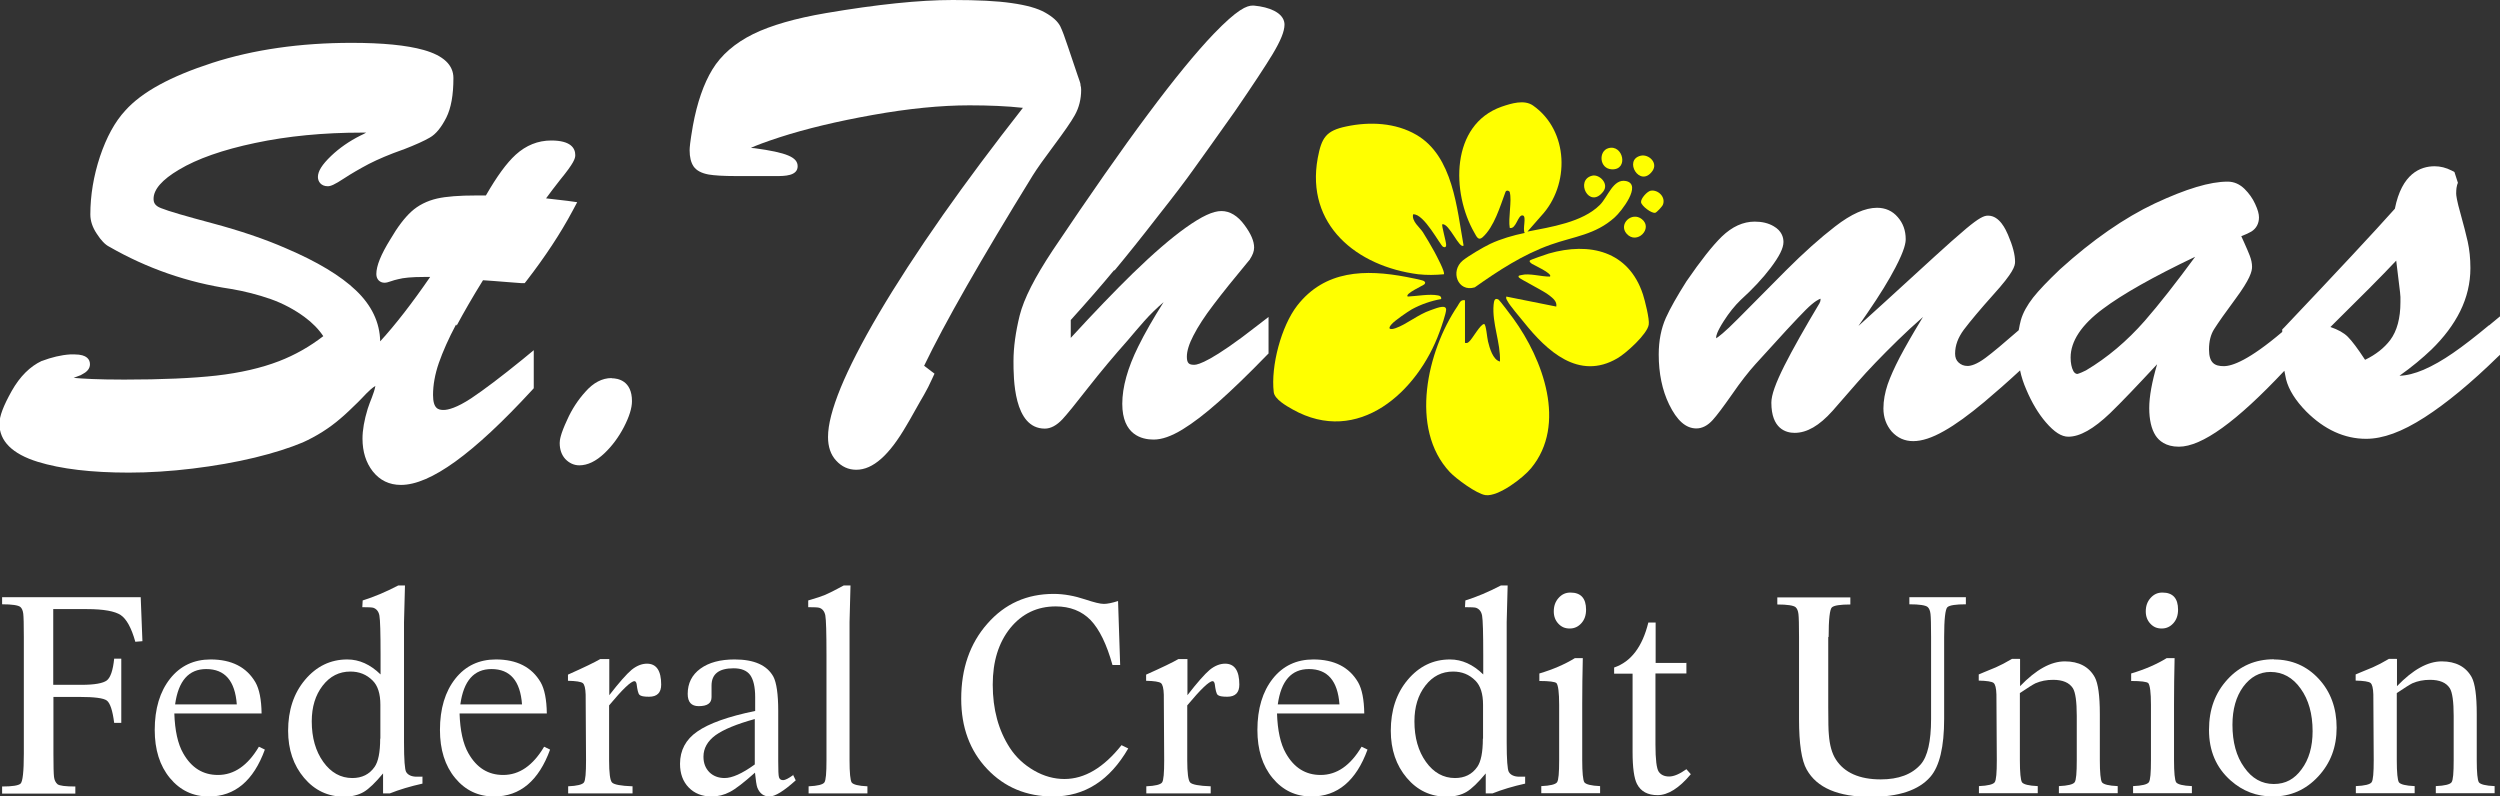
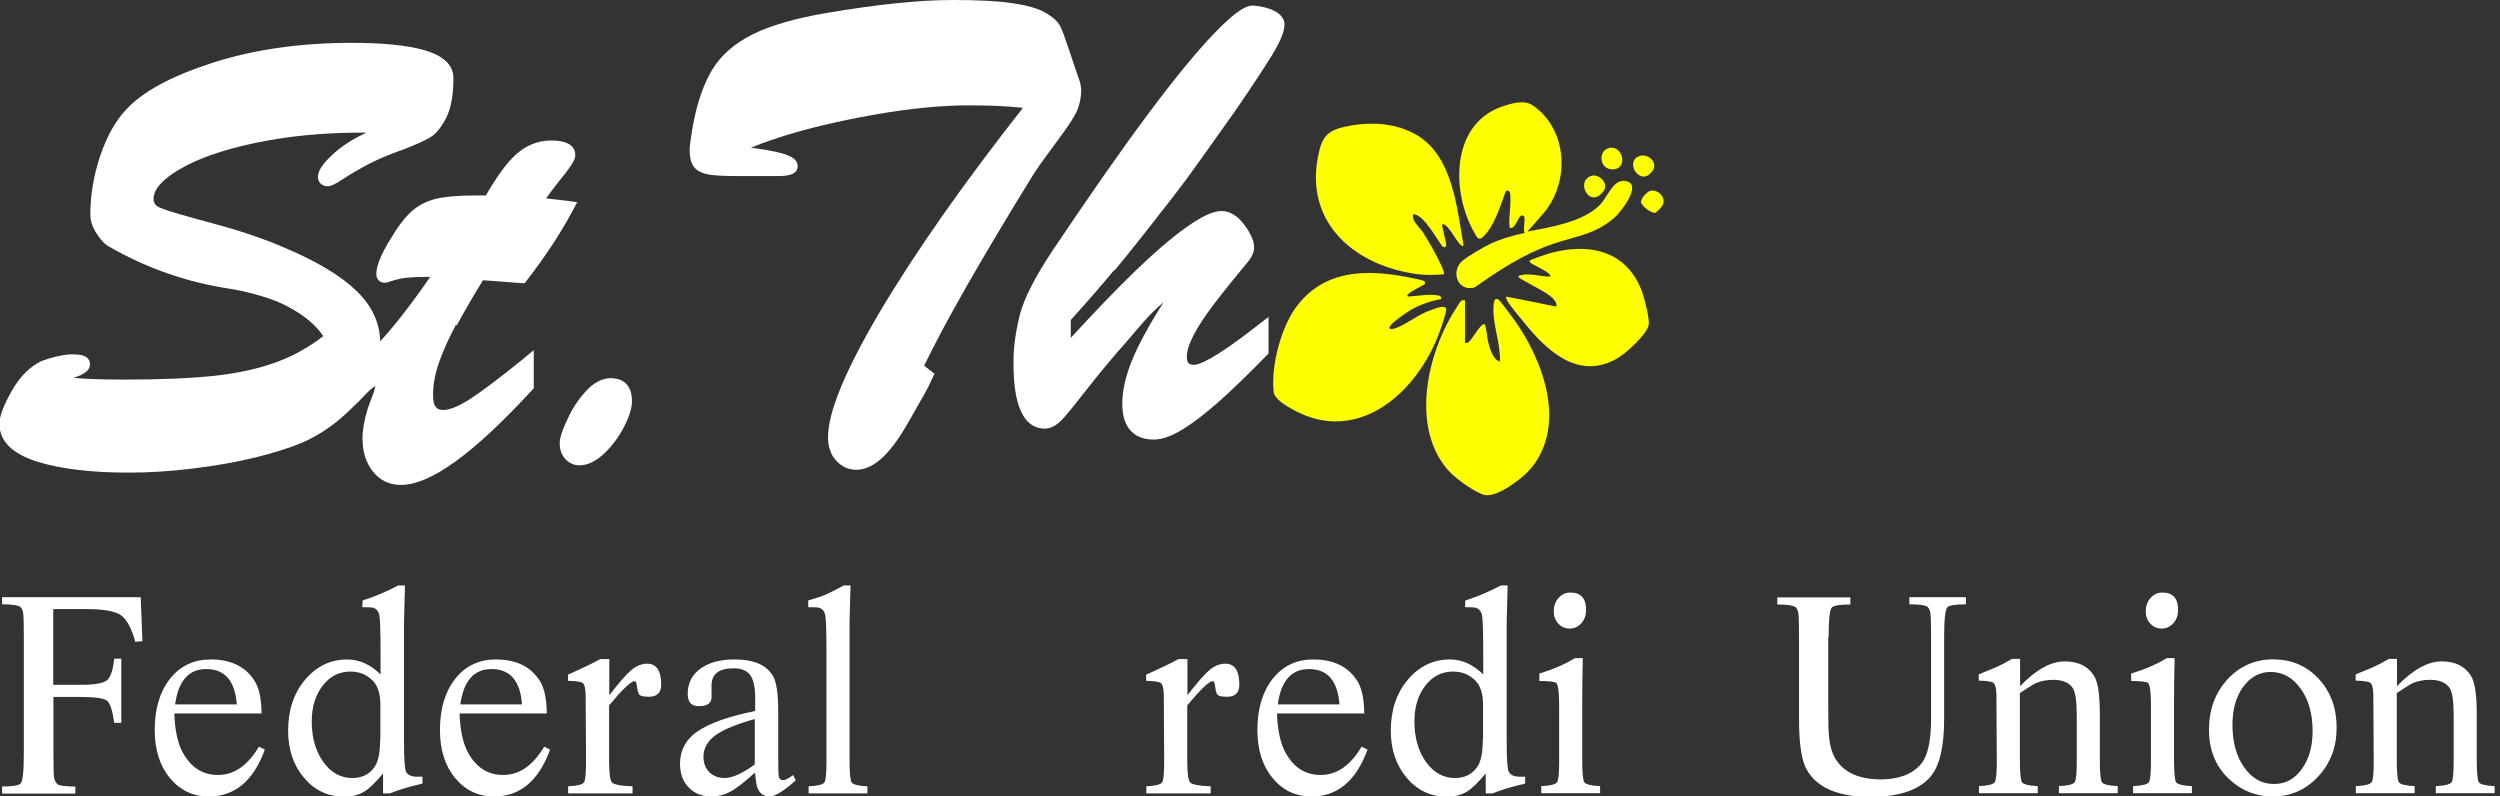
<svg xmlns="http://www.w3.org/2000/svg" id="Layer_2" data-name="Layer 2" viewBox="0 0 130.07 41.44">
  <rect x="0" y="0" width="130.07" height="41.44" fill="#333333" stroke="none" />
  <defs>
    <style>
      .cls-1 {
        fill: #fff;
      }

      .cls-2 {
        fill: #ff0;
      }
    </style>
  </defs>
  <g id="Layer_1-2" data-name="Layer 1">
    <g>
      <g>
-         <path class="cls-2" d="M73.23,15.43c.47-.02,1.14-.15,1.59-.06.11.02.18.07.16.19-.52.09-1.06.28-1.52.53-.24.14-.88.58-1.05.77-.25.27-.07.31.21.21.57-.2,1.16-.71,1.81-.93.19-.06.8-.34.81-.04,0,.2-.25.92-.34,1.16-1.13,3.13-4.24,5.96-7.65,4.04-.32-.18-.94-.53-.98-.9-.16-1.35.39-3.43,1.22-4.5,1.44-1.85,3.54-1.9,5.69-1.49.15.03.83.16.9.21.07.05.09.08.04.16-.05.07-1.05.5-.88.65Z" />
+         <path class="cls-2" d="M73.23,15.43c.47-.02,1.14-.15,1.59-.06.11.02.18.07.16.19-.52.09-1.06.28-1.52.53-.24.14-.88.58-1.05.77-.25.27-.07.31.21.21.57-.2,1.16-.71,1.81-.93.19-.06.8-.34.81-.04,0,.2-.25.92-.34,1.16-1.13,3.13-4.24,5.96-7.65,4.04-.32-.18-.94-.53-.98-.9-.16-1.35.39-3.43,1.22-4.5,1.44-1.85,3.54-1.9,5.69-1.49.15.03.83.16.9.21.07.05.09.08.04.16-.05.07-1.05.5-.88.65" />
        <path class="cls-2" d="M76.22,15.63v2.21c.12.02.14,0,.22-.07.15-.12.6-.94.78-.91.1.02.15.73.2.91.08.33.25.95.62,1.04.04-.98-.42-1.99-.33-2.96.02-.19.05-.38.26-.26.06.04.67.85.77.99,1.53,2.11,2.8,5.5.92,7.78-.41.5-1.7,1.49-2.37,1.4-.46-.06-1.53-.85-1.86-1.2-2.12-2.26-1.17-6.31.4-8.63.1-.15.15-.35.38-.31Z" />
        <path class="cls-2" d="M76.15,12.77c-.21.23-.76-1.18-1.11-1.1-.05.05.2.89.2,1.07,0,.13-.07.14-.16.1-.15-.07-.99-1.74-1.56-1.69-.08.37.35.68.51.93.19.3.43.71.6,1.02.09.17.58,1.08.49,1.17-.46.04-.86.05-1.33,0-3.2-.41-5.87-2.57-5.23-6.05.2-1.06.43-1.42,1.48-1.64,1.22-.26,2.57-.2,3.66.44,1.9,1.11,2.1,3.83,2.45,5.77Z" />
        <path class="cls-2" d="M78.56,10.01c-.02-.07-.17-.15-.23-.03-.28.75-.59,1.83-1.2,2.37-.22.19-.31-.05-.42-.24-1.2-2.08-1.25-5.62,1.42-6.56.5-.17,1.17-.38,1.63-.06,1.87,1.31,1.93,4.14.42,5.75l-.71.81c1.21-.24,2.86-.48,3.77-1.39.42-.42.69-1.38,1.36-1.24.85.18-.24,1.58-.59,1.89-1.01.91-2.12.99-3.33,1.42-1.44.51-2.72,1.35-3.95,2.22-.88.27-1.3-.84-.62-1.4.3-.24,1.06-.69,1.42-.86.55-.26,1.21-.45,1.8-.57-.13-.18.11-.87-.1-.91-.26-.06-.34.73-.68.65-.09-.49.12-1.43,0-1.85Z" />
        <path class="cls-2" d="M78.37,15.43l2.6.52c.05-.26-.18-.44-.36-.58-.26-.22-1.55-.86-1.59-.94-.06-.11.08-.1.14-.12.4-.11,1.05.09,1.48.08.17-.15-.88-.62-.93-.66-.05-.04-.17-.11-.11-.18.03-.04.85-.32.98-.36,2.13-.61,4.16-.13,4.9,2.13.1.31.35,1.29.3,1.57-.07.49-1.19,1.5-1.63,1.75-2.01,1.18-3.68-.39-4.87-1.88-.21-.26-.72-.85-.85-1.1-.04-.08-.09-.12-.06-.23Z" />
        <path class="cls-2" d="M82.84,9.14c.36-.09.9.41.57.83-.73.94-1.49-.61-.57-.83Z" />
        <path class="cls-2" d="M85.89,9.92c.38-.06.8.34.62.75-.04.08-.31.38-.39.4-.19.05-.72-.36-.74-.55s.32-.57.51-.6Z" />
-         <path class="cls-2" d="M84.63,12.16c-.44-.5.27-1.17.79-.76.61.48-.26,1.36-.79.76Z" />
        <path class="cls-2" d="M83.68,7.71c.77-.22,1.07,1.14.18,1.1-.66-.03-.7-.95-.18-1.1Z" />
        <path class="cls-2" d="M85.37,8.1c.41-.09.91.37.6.8-.65.9-1.53-.59-.6-.8Z" />
      </g>
      <path class="cls-1" d="M23.76,16.94c.37-.69.83-1.49,1.37-2.36.22.02.41.03.57.04.21.02.42.03.63.05.21.02.47.04.78.06h.19s.11-.14.11-.14c.95-1.23,1.75-2.44,2.38-3.62l.24-.45-.5-.07c-.17-.02-.4-.05-.69-.08-.13-.02-.28-.03-.43-.05.2-.28.45-.6.73-.96.73-.89.79-1.12.79-1.29,0-.35-.22-.76-1.25-.76-.69,0-1.31.25-1.85.74-.48.44-.98,1.13-1.55,2.12h-.5c-.88,0-1.55.05-2.04.16-.52.12-.98.35-1.34.68-.35.32-.71.79-1.09,1.44-.49.79-.73,1.38-.73,1.81,0,.3.21.45.42.45.09,0,.19-.02.35-.08.11-.04.22-.07.35-.1.29-.08.74-.12,1.35-.12.12,0,.23,0,.33,0-.95,1.38-1.82,2.5-2.6,3.35-.02-.98-.44-1.87-1.26-2.65-.79-.76-2.02-1.5-3.64-2.19-1.12-.49-2.4-.92-3.82-1.3-1.38-.37-2.29-.63-2.68-.79-.35-.13-.39-.32-.39-.49,0-.48.44-.99,1.32-1.51.95-.57,2.29-1.04,3.96-1.39,1.69-.36,3.56-.54,5.55-.54.08,0,.16,0,.23,0-.08.05-.18.1-.29.15-.6.3-1.11.66-1.53,1.06-.48.46-.69.8-.69,1.1,0,.23.16.48.51.48.15,0,.34-.07.87-.42.35-.23.78-.48,1.27-.74.49-.25,1.08-.5,1.76-.74h.01c.67-.26,1.13-.47,1.4-.63.32-.18.6-.53.86-1.04.25-.5.37-1.18.37-2.06,0-.68-.52-1.17-1.55-1.46-.89-.25-2.15-.37-3.75-.37-2.67,0-5.1.35-7.24,1.04-2.19.71-3.67,1.52-4.53,2.48-.54.58-.98,1.39-1.32,2.4-.33,1-.5,2.01-.5,3.01,0,.33.11.67.34,1.01.22.34.43.56.65.67,1.95,1.12,4.07,1.86,6.31,2.19.72.12,1.42.3,2.08.53.65.23,1.24.55,1.76.93.41.3.74.64.98,1-.7.54-1.47.98-2.3,1.3-.93.36-2.03.61-3.25.75-1.24.14-2.86.21-4.81.21-1.41,0-2.19-.05-2.63-.09.1-.04.21-.08.34-.13h.01s.14-.08.14-.08c.08-.04.15-.09.21-.15.13-.13.15-.26.15-.35,0-.23-.14-.51-.8-.51-.07,0-.15,0-.23,0-.47.03-.97.15-1.47.34h-.01c-.6.28-1.13.8-1.56,1.56-.43.77-.64,1.31-.64,1.71,0,.9.67,1.57,2,1.98,1.2.37,2.79.56,4.73.56,1.05,0,2.17-.07,3.32-.21,1.15-.14,2.24-.33,3.23-.57.99-.24,1.83-.51,2.5-.79.71-.32,1.38-.74,1.97-1.25.32-.27.61-.56.91-.85.28-.27.57-.64.9-.84-.07.4-.28.8-.4,1.19-.18.59-.27,1.11-.27,1.55,0,.68.18,1.25.53,1.7.37.47.86.71,1.47.71,1.53,0,3.76-1.61,6.82-4.93l.09-.1v-1.98l-.57.47c-1.12.91-2.02,1.59-2.68,2.03-.76.5-1.21.61-1.44.61-.27,0-.55-.06-.55-.78,0-.52.1-1.08.3-1.66.21-.6.51-1.28.9-2.01Z" />
      <path class="cls-1" d="M31.82,19.67c-.49,0-.95.24-1.37.72-.38.42-.7.91-.94,1.45-.35.75-.39,1.05-.39,1.21,0,.34.1.62.29.83.2.21.45.33.73.33.43,0,.87-.21,1.31-.63.4-.38.74-.84,1.01-1.36.28-.54.42-.99.42-1.35,0-1.07-.74-1.19-1.06-1.19Z" />
      <path class="cls-1" d="M56.22,4.39c-.02-.08-.04-.15-.07-.23-.02-.06-.05-.13-.08-.23l-.51-1.51c-.16-.49-.29-.83-.39-1.04-.13-.26-.39-.5-.8-.73-.39-.22-.96-.38-1.74-.49-.75-.11-1.78-.16-3.06-.16-1.73,0-3.95.23-6.59.68-1.59.27-2.87.64-3.79,1.09-.95.47-1.67,1.09-2.13,1.85-.45.74-.79,1.72-1.01,2.92-.15.87-.17,1.14-.17,1.28,0,.36.07.63.2.83.15.22.41.36.79.43.3.05.77.08,1.42.08.77,0,1.45,0,2.02,0h.08c.41,0,1.11,0,1.11-.51,0-.47-.56-.71-2.24-.94-.07,0-.13-.01-.19-.02.27-.12.73-.3,1.5-.55,1.36-.44,2.99-.83,4.84-1.16,1.84-.33,3.53-.5,5.03-.5,1.03,0,1.96.04,2.78.13-1.52,1.94-2.92,3.81-4.15,5.56-1.34,1.91-2.46,3.64-3.35,5.15-.89,1.51-1.55,2.81-1.98,3.85-.44,1.08-.66,1.92-.66,2.57,0,.5.14.92.42,1.22.29.32.64.48,1.05.48.87,0,1.72-.76,2.62-2.32.1-.16.24-.41.43-.75.19-.33.34-.61.48-.84.14-.24.28-.52.42-.83l.12-.26-.54-.41c1.05-2.19,2.95-5.52,5.65-9.9.23-.37.61-.9,1.11-1.57.52-.7.88-1.21,1.08-1.57.22-.39.33-.84.33-1.32,0-.08-.01-.17-.04-.27Z" />
      <path class="cls-1" d="M57.98,14.08c.69-.83,1.45-1.78,2.27-2.84.83-1.05,1.46-1.88,1.87-2.46.42-.58,1.11-1.55,2.13-2.99.92-1.34,1.58-2.34,1.96-2.97.42-.7.62-1.19.62-1.54,0-.2-.09-.49-.54-.72-.28-.14-.63-.23-1.06-.27-.02,0-.03,0-.05,0-.31,0-.79.18-2.04,1.48-.9.94-2.06,2.35-3.42,4.18-1.36,1.82-3.02,4.2-4.94,7.06-.94,1.42-1.51,2.53-1.73,3.41-.21.86-.32,1.65-.32,2.37,0,.87,0,3.51,1.63,3.51.31,0,.62-.17.92-.49.24-.26.68-.8,1.35-1.66.65-.83,1.34-1.65,2.05-2.45.23-.28.52-.61.85-.99.3-.34.64-.67,1.01-.99-.54.85-.98,1.62-1.32,2.31-.55,1.11-.83,2.11-.83,2.98,0,1.62,1.02,1.86,1.63,1.86.43,0,.92-.17,1.51-.53.54-.33,1.17-.81,1.88-1.44.7-.62,1.54-1.43,2.49-2.41l.1-.1v-1.9l-.57.44c-2.36,1.85-3.09,2.05-3.29,2.05-.26,0-.39-.06-.39-.42,0-.29.11-.66.34-1.1.24-.47.59-1.01,1.05-1.61.46-.61,1.09-1.39,1.87-2.33h.01s.01-.03.01-.03c.15-.23.22-.42.22-.61,0-.33-.16-.71-.5-1.17-.35-.48-.76-.73-1.2-.73s-1.02.27-1.85.86c-.76.54-1.69,1.34-2.77,2.39-.92.9-2,2.02-3.22,3.35v-.93c.84-.93,1.6-1.8,2.26-2.6Z" />
-       <path class="cls-1" d="M129.5,16.92c-.71.59-1.34,1.08-1.88,1.45-.52.36-1.04.66-1.53.87-.45.19-.87.3-1.25.31.65-.46,1.2-.92,1.66-1.36.65-.63,1.16-1.31,1.5-2,.35-.71.53-1.46.53-2.24,0-.51-.05-.97-.14-1.38-.09-.39-.21-.87-.37-1.44-.2-.7-.23-.97-.23-1.06,0-.25.03-.38.05-.45l.04-.11-.18-.56-.13-.07c-.31-.16-.61-.23-.9-.23-.75,0-1.71.39-2.07,2.21-1.07,1.2-3.01,3.28-5.76,6.18l-.1.1v.13c-1.73,1.47-2.6,1.78-3.04,1.78-.46,0-.77-.15-.77-.87,0-.42.09-.78.27-1.06.21-.33.58-.86,1.1-1.56.77-1.04.87-1.44.87-1.68,0-.18-.04-.37-.12-.58-.07-.17-.16-.4-.29-.68-.05-.12-.1-.23-.15-.33.23-.09.4-.17.52-.24.26-.16.4-.42.4-.74,0-.18-.06-.4-.2-.7-.13-.29-.32-.55-.54-.77-.26-.26-.56-.39-.89-.39-.92,0-2.15.37-3.78,1.13-1.59.75-3.25,1.9-4.94,3.43-.64.61-1.1,1.09-1.4,1.47-.31.4-.53.79-.64,1.18-.04.16-.08.33-.11.52-.77.67-1.35,1.16-1.73,1.44-.47.35-.77.42-.93.42-.19,0-.34-.06-.47-.18-.12-.11-.18-.26-.18-.46,0-.43.15-.83.45-1.24.34-.45.86-1.07,1.54-1.83,1.05-1.16,1.13-1.49,1.13-1.71,0-.37-.12-.83-.37-1.41-.11-.25-.43-.99-1.03-.99,0,0-.02,0-.02,0-.2,0-.46.12-1.12.67-.47.4-1.03.89-1.65,1.46-.62.57-1.47,1.35-2.56,2.34-.43.39-.9.82-1.4,1.27.17-.24.33-.47.47-.68.64-.93,1.13-1.73,1.46-2.37.48-.92.53-1.28.53-1.47,0-.45-.14-.83-.41-1.14-.28-.33-.65-.49-1.08-.49-.62,0-1.34.32-2.18.97-.78.6-1.64,1.37-2.55,2.28s-1.73,1.74-2.49,2.51c-.74.75-1.04.96-1.15,1.03,0-.02,0-.04,0-.07,0-.04.02-.24.39-.82.28-.44.58-.81.88-1.1.63-.57,1.15-1.13,1.56-1.67.46-.61.67-1.03.67-1.35,0-.24-.09-.58-.51-.82-.27-.16-.6-.24-.98-.24-.61,0-1.18.26-1.72.78-.49.48-1.09,1.24-1.84,2.33h0c-.48.76-.84,1.39-1.07,1.9-.24.54-.37,1.18-.37,1.9,0,.98.18,1.86.54,2.6.41.84.87,1.25,1.42,1.25.3,0,.59-.15.85-.44.21-.23.54-.67,1.01-1.34.44-.64.85-1.16,1.2-1.55,1.29-1.43,2.18-2.39,2.63-2.84.48-.48.71-.56.77-.58,0,.13-.03.18-.03.18h-.01s0,.03,0,.03c-.79,1.32-1.41,2.42-1.84,3.27-.46.92-.68,1.53-.68,1.93,0,1.36.76,1.57,1.21,1.57.64,0,1.28-.37,1.97-1.14.32-.36.75-.86,1.3-1.49.54-.62,1.25-1.36,2.1-2.19.41-.4.84-.8,1.31-1.21l-.11.18c-.45.74-.82,1.39-1.1,1.92-.28.54-.49,1.01-.63,1.41-.14.42-.22.84-.22,1.25,0,.47.15.87.43,1.2.3.33.67.5,1.12.5s.98-.17,1.61-.53c.59-.33,1.29-.84,2.08-1.5.57-.48,1.2-1.03,1.87-1.65.07.34.18.67.32.99.29.69.64,1.27,1.02,1.71.44.51.81.75,1.17.75.6,0,1.31-.4,2.17-1.22.58-.56,1.4-1.42,2.45-2.55-.27.92-.41,1.68-.41,2.28s.11,1.09.33,1.43c.17.26.52.58,1.21.58,1.2,0,3-1.3,5.49-3.95.03.16.06.32.09.45.14.54.49,1.1,1.05,1.67.94.94,1.99,1.42,3.11,1.42.88,0,1.87-.36,3.05-1.12,1.12-.72,2.41-1.78,3.82-3.16l.11-.1v-2l-.58.48ZM121.25,17.01c1.54-1.52,2.69-2.67,3.42-3.45l.2,1.65c0,.08.02.16.02.24,0,.08,0,.17,0,.27,0,.84-.18,1.5-.53,1.97-.31.41-.75.76-1.31,1.03-.38-.58-.67-.97-.9-1.2-.2-.2-.5-.37-.91-.51ZM108.05,19.45s-.1,0-.18-.15c-.09-.17-.14-.41-.14-.7,0-.84.56-1.7,1.68-2.53,1.01-.76,2.62-1.67,4.8-2.71-1,1.36-1.87,2.47-2.62,3.33-.92,1.05-1.95,1.92-3.06,2.58-.36.18-.47.19-.47.19Z" />
      <g>
        <path class="cls-1" d="M7.32,31.06l.09,2.3-.37.03c-.2-.72-.46-1.19-.76-1.39-.3-.2-.89-.31-1.75-.31h-1.76v3.94h1.47c.68,0,1.12-.08,1.32-.23.19-.15.32-.53.38-1.13h.37v3.34h-.37c-.08-.64-.21-1.03-.38-1.16-.17-.13-.65-.19-1.42-.19h-1.36v2.96c0,.63.01,1.03.03,1.2.02.17.08.29.18.38.1.08.41.12.93.12v.37H.11v-.37c.53,0,.85-.05.96-.15.11-.1.17-.62.17-1.55v-6.08c0-.64-.01-1.05-.03-1.21-.02-.16-.07-.28-.15-.35-.11-.09-.43-.14-.95-.14v-.37h7.21Z" />
        <path class="cls-1" d="M13.6,37.12h-4.53c.03.89.18,1.58.46,2.07.43.76,1.03,1.13,1.81,1.13.84,0,1.55-.49,2.13-1.47l.31.15c-.59,1.62-1.56,2.44-2.91,2.44-.83,0-1.5-.32-2.03-.96-.53-.64-.79-1.48-.79-2.5,0-1.11.27-2,.8-2.67.53-.67,1.24-1,2.11-1,1.09,0,1.87.4,2.33,1.19.2.35.31.89.32,1.62ZM9.1,36.65h3.22c-.09-1.23-.62-1.84-1.59-1.84-.91,0-1.45.61-1.62,1.84Z" />
        <path class="cls-1" d="M21.98,40.42v.35c-.63.14-1.2.31-1.7.51h-.35v-1.04c-.4.48-.73.8-1,.96-.27.16-.62.25-1.03.25-.84,0-1.53-.33-2.08-.98-.55-.65-.83-1.47-.83-2.45,0-1.06.29-1.95.88-2.65.59-.7,1.32-1.06,2.2-1.06.62,0,1.2.26,1.73.78v-1.03c0-1.13-.02-1.81-.06-2.03-.04-.22-.15-.35-.32-.41-.07-.02-.26-.03-.57-.03l.02-.35c.58-.18,1.2-.44,1.85-.78h.35l-.05,1.91v6.26c0,.9.04,1.41.11,1.53.09.16.28.25.55.25h.31ZM19.79,38.43v-1.76c0-.57-.13-.99-.4-1.26-.32-.32-.7-.47-1.16-.47-.58,0-1.06.24-1.44.73-.38.49-.57,1.11-.57,1.86,0,.85.2,1.55.6,2.11.4.56.91.84,1.51.84.5,0,.89-.19,1.16-.58.19-.27.29-.76.29-1.47Z" />
        <path class="cls-1" d="M28.44,37.12h-4.53c.03.89.18,1.58.46,2.07.43.76,1.03,1.13,1.81,1.13.84,0,1.55-.49,2.13-1.47l.31.15c-.59,1.62-1.56,2.44-2.91,2.44-.83,0-1.5-.32-2.03-.96-.53-.64-.79-1.48-.79-2.5,0-1.11.27-2,.8-2.67.53-.67,1.24-1,2.11-1,1.09,0,1.87.4,2.33,1.19.2.35.31.89.32,1.62ZM23.94,36.65h3.22c-.09-1.23-.62-1.84-1.59-1.84-.91,0-1.45.61-1.62,1.84Z" />
        <path class="cls-1" d="M31.26,34.29h.44v1.88c.51-.66.9-1.1,1.16-1.32.26-.21.53-.32.8-.32.49,0,.74.36.74,1.09,0,.42-.21.63-.63.63-.27,0-.43-.03-.5-.1-.07-.07-.11-.26-.15-.57-.02-.09-.06-.14-.11-.14-.18,0-.62.42-1.32,1.26v2.86c0,.65.05,1.04.15,1.15.1.11.46.18,1.07.2v.37h-3.35v-.37c.47-.02.74-.09.82-.2.08-.11.11-.5.11-1.15l-.02-3.42c-.01-.33-.06-.53-.15-.6-.09-.07-.35-.11-.77-.12v-.32c.83-.37,1.39-.64,1.68-.81Z" />
        <path class="cls-1" d="M41.26,40.31l.14.29c-.62.56-1.08.84-1.36.84-.31,0-.52-.16-.64-.47-.04-.11-.08-.37-.12-.77-.57.51-1.01.85-1.3,1-.3.16-.62.24-.96.24-.49,0-.89-.16-1.19-.47-.3-.31-.45-.72-.45-1.23,0-.7.3-1.27.9-1.68.6-.42,1.6-.78,3.01-1.07v-.72c0-.53-.09-.91-.26-1.15-.17-.23-.46-.35-.86-.35-.77,0-1.15.3-1.15.9v.6c0,.32-.22.47-.67.47-.38,0-.57-.21-.57-.64,0-.55.22-.99.66-1.31.44-.32,1.03-.48,1.78-.48,1.02,0,1.69.3,2.02.9.16.31.25.9.25,1.78v2.62c0,.46.01.74.04.83.03.1.1.15.22.15.1,0,.28-.09.54-.28ZM39.27,39.77v-2.36c-.94.26-1.62.54-2.04.84-.42.31-.63.68-.63,1.12,0,.33.1.59.3.8.2.2.47.31.8.31.39,0,.91-.23,1.56-.7Z" />
        <path class="cls-1" d="M43.91,30.46h.34l-.05,1.9v7.2c0,.65.04,1.04.11,1.15.08.11.35.18.82.2v.37h-3.06v-.37c.47-.02.74-.09.82-.2.08-.11.11-.5.11-1.15v-5.5c0-1.14-.02-1.82-.06-2.04-.04-.21-.15-.35-.32-.4-.07-.02-.26-.03-.57-.03v-.35c.42-.12.71-.22.88-.29.17-.07.49-.23.97-.49Z" />
-         <path class="cls-1" d="M58.28,34.6h-.4c-.3-1.08-.68-1.86-1.14-2.34-.46-.47-1.07-.71-1.81-.71-.97,0-1.76.38-2.37,1.13-.61.76-.91,1.74-.91,2.94,0,1.29.3,2.38.89,3.29.32.49.74.88,1.26,1.18.52.3,1.05.44,1.58.44,1.05,0,2.04-.59,2.97-1.76l.35.17c-.96,1.66-2.26,2.5-3.91,2.5-1.39,0-2.53-.48-3.43-1.43-.9-.95-1.35-2.17-1.35-3.65,0-1.57.45-2.88,1.36-3.91.91-1.04,2.06-1.55,3.45-1.55.53,0,1.08.1,1.65.29.45.15.77.23.96.23.18,0,.43-.05.74-.15l.11,3.34Z" />
        <path class="cls-1" d="M61.34,34.29h.44v1.88c.51-.66.9-1.1,1.16-1.32.26-.21.53-.32.8-.32.49,0,.74.36.74,1.09,0,.42-.21.63-.63.63-.27,0-.43-.03-.5-.1-.07-.07-.11-.26-.15-.57-.02-.09-.06-.14-.11-.14-.18,0-.62.42-1.32,1.26v2.86c0,.65.05,1.04.15,1.15.1.11.46.18,1.07.2v.37h-3.35v-.37c.47-.02.74-.09.82-.2.08-.11.11-.5.11-1.15l-.02-3.42c-.01-.33-.06-.53-.15-.6-.09-.07-.35-.11-.77-.12v-.32c.83-.37,1.39-.64,1.68-.81Z" />
        <path class="cls-1" d="M70.97,37.12h-4.53c.03.89.18,1.58.46,2.07.43.76,1.03,1.13,1.81,1.13.84,0,1.55-.49,2.13-1.47l.31.15c-.59,1.62-1.56,2.44-2.91,2.44-.83,0-1.5-.32-2.03-.96-.53-.64-.79-1.48-.79-2.5,0-1.11.27-2,.8-2.67.53-.67,1.24-1,2.11-1,1.09,0,1.87.4,2.33,1.19.2.35.31.89.32,1.62ZM66.47,36.65h3.22c-.09-1.23-.62-1.84-1.59-1.84-.91,0-1.45.61-1.62,1.84Z" />
        <path class="cls-1" d="M79.35,40.42v.35c-.63.14-1.2.31-1.7.51h-.35v-1.04c-.4.48-.73.8-1,.96-.27.16-.62.25-1.03.25-.84,0-1.53-.33-2.08-.98-.55-.65-.83-1.47-.83-2.45,0-1.06.29-1.95.88-2.65.59-.7,1.32-1.06,2.2-1.06.62,0,1.2.26,1.73.78v-1.03c0-1.13-.02-1.81-.06-2.03-.04-.22-.15-.35-.32-.41-.07-.02-.26-.03-.57-.03l.02-.35c.58-.18,1.2-.44,1.85-.78h.35l-.05,1.91v6.26c0,.9.04,1.41.11,1.53.09.16.28.25.55.25h.31ZM77.16,38.43v-1.76c0-.57-.13-.99-.4-1.26-.32-.32-.7-.47-1.16-.47-.58,0-1.06.24-1.44.73-.38.49-.57,1.11-.57,1.86,0,.85.2,1.55.6,2.11.4.56.91.84,1.51.84.5,0,.89-.19,1.16-.58.19-.27.29-.76.29-1.47Z" />
        <path class="cls-1" d="M80.09,35.44v-.4c.71-.21,1.33-.48,1.85-.8h.41c-.02.83-.03,1.63-.03,2.4v2.91c0,.65.04,1.04.11,1.15.08.11.35.18.82.2v.37h-3.06v-.37c.47-.02.74-.09.82-.2.08-.11.11-.5.11-1.15v-2.88c0-.64-.05-1.02-.14-1.13-.08-.07-.38-.11-.9-.11ZM81.71,30.83c.54,0,.81.3.81.89,0,.29-.08.52-.24.7-.16.18-.36.28-.61.28s-.43-.08-.59-.25c-.16-.17-.24-.38-.24-.64,0-.28.08-.51.25-.7.17-.19.37-.28.61-.28Z" />
-         <path class="cls-1" d="M87.74,34.47v.57h-1.61v3.69c0,.79.06,1.26.17,1.42.11.16.29.25.54.25s.55-.13.9-.38l.23.26c-.61.73-1.19,1.09-1.73,1.09-.51,0-.87-.19-1.07-.58-.15-.29-.23-.84-.23-1.67v-4.07h-.96v-.32c.88-.3,1.47-1.08,1.78-2.34h.38v2.1h1.61Z" />
        <path class="cls-1" d="M95.12,33.13v3.66c0,.76.01,1.23.03,1.41.04.56.16,1,.37,1.32.44.68,1.22,1.03,2.33,1.03.93,0,1.62-.26,2.08-.78.36-.41.54-1.2.54-2.37v-4.26c0-.63-.01-1.03-.03-1.2-.02-.17-.07-.29-.15-.36-.11-.09-.43-.14-.95-.14v-.37h2.94v.37c-.53,0-.85.05-.96.15-.11.1-.17.62-.17,1.55v4.26c0,1.46-.24,2.47-.72,3.02-.6.69-1.64,1.04-3.11,1.04-1.68,0-2.79-.47-3.32-1.42-.27-.47-.4-1.35-.4-2.63v-4.26c0-.63-.01-1.03-.03-1.2-.02-.17-.07-.29-.15-.36-.11-.09-.43-.14-.95-.14v-.37h3.8v.37c-.53,0-.85.05-.96.15-.11.1-.17.62-.17,1.55Z" />
        <path class="cls-1" d="M105.1,34.29v1.41c.83-.86,1.6-1.29,2.33-1.29s1.26.28,1.56.83c.17.32.26.95.26,1.91v2.4c0,.65.04,1.04.11,1.15.08.11.35.18.82.2v.37h-3.06v-.37c.47-.02.74-.09.82-.2.08-.11.11-.5.11-1.15v-2.3c0-.75-.07-1.23-.2-1.44-.19-.3-.54-.44-1.03-.44-.34,0-.64.06-.92.18-.14.07-.41.24-.81.51v3.49c0,.65.04,1.04.11,1.15.08.11.35.18.82.2v.37h-3.06v-.37c.47-.02.74-.09.82-.2.08-.11.11-.5.11-1.15l-.02-3.42c-.01-.33-.06-.53-.15-.6-.09-.07-.35-.11-.77-.12v-.32c.16-.07.25-.11.26-.11l.63-.26c.23-.1.52-.25.84-.44h.4Z" />
        <path class="cls-1" d="M110.88,35.44v-.4c.71-.21,1.33-.48,1.85-.8h.41c-.02.83-.03,1.63-.03,2.4v2.91c0,.65.04,1.04.11,1.15.08.11.35.18.82.2v.37h-3.06v-.37c.47-.02.74-.09.82-.2.08-.11.11-.5.11-1.15v-2.88c0-.64-.05-1.02-.14-1.13-.08-.07-.38-.11-.9-.11ZM112.51,30.83c.54,0,.81.3.81.89,0,.29-.08.52-.24.7-.16.18-.36.28-.61.28s-.43-.08-.59-.25c-.16-.17-.24-.38-.24-.64,0-.28.08-.51.25-.7.17-.19.37-.28.61-.28Z" />
        <path class="cls-1" d="M118.3,34.31c.94,0,1.72.34,2.34,1.01.62.67.93,1.52.93,2.54s-.32,1.85-.96,2.54c-.64.69-1.43,1.04-2.36,1.04-.84,0-1.57-.28-2.19-.83-.76-.67-1.13-1.55-1.13-2.63s.32-1.93.96-2.63c.64-.7,1.45-1.05,2.42-1.05ZM118.13,34.96c-.57,0-1.04.26-1.42.77-.37.51-.56,1.17-.56,1.98,0,.9.2,1.64.61,2.21.4.58.92.87,1.54.87s1.08-.26,1.45-.77c.38-.51.57-1.17.57-1.98,0-.9-.21-1.64-.62-2.21-.41-.58-.94-.87-1.57-.87Z" />
        <path class="cls-1" d="M124.71,34.29v1.41c.83-.86,1.6-1.29,2.33-1.29s1.26.28,1.56.83c.17.32.26.95.26,1.91v2.4c0,.65.04,1.04.11,1.15.08.11.35.18.82.2v.37h-3.06v-.37c.47-.02.74-.09.82-.2.08-.11.11-.5.11-1.15v-2.3c0-.75-.07-1.23-.2-1.44-.19-.3-.54-.44-1.03-.44-.34,0-.64.06-.92.18-.14.07-.41.24-.81.51v3.49c0,.65.04,1.04.11,1.15.08.11.35.18.82.2v.37h-3.06v-.37c.47-.02.74-.09.82-.2.08-.11.11-.5.11-1.15l-.02-3.42c-.01-.33-.06-.53-.15-.6-.09-.07-.35-.11-.77-.12v-.32c.16-.07.25-.11.26-.11l.63-.26c.23-.1.52-.25.84-.44h.4Z" />
      </g>
    </g>
  </g>
</svg>